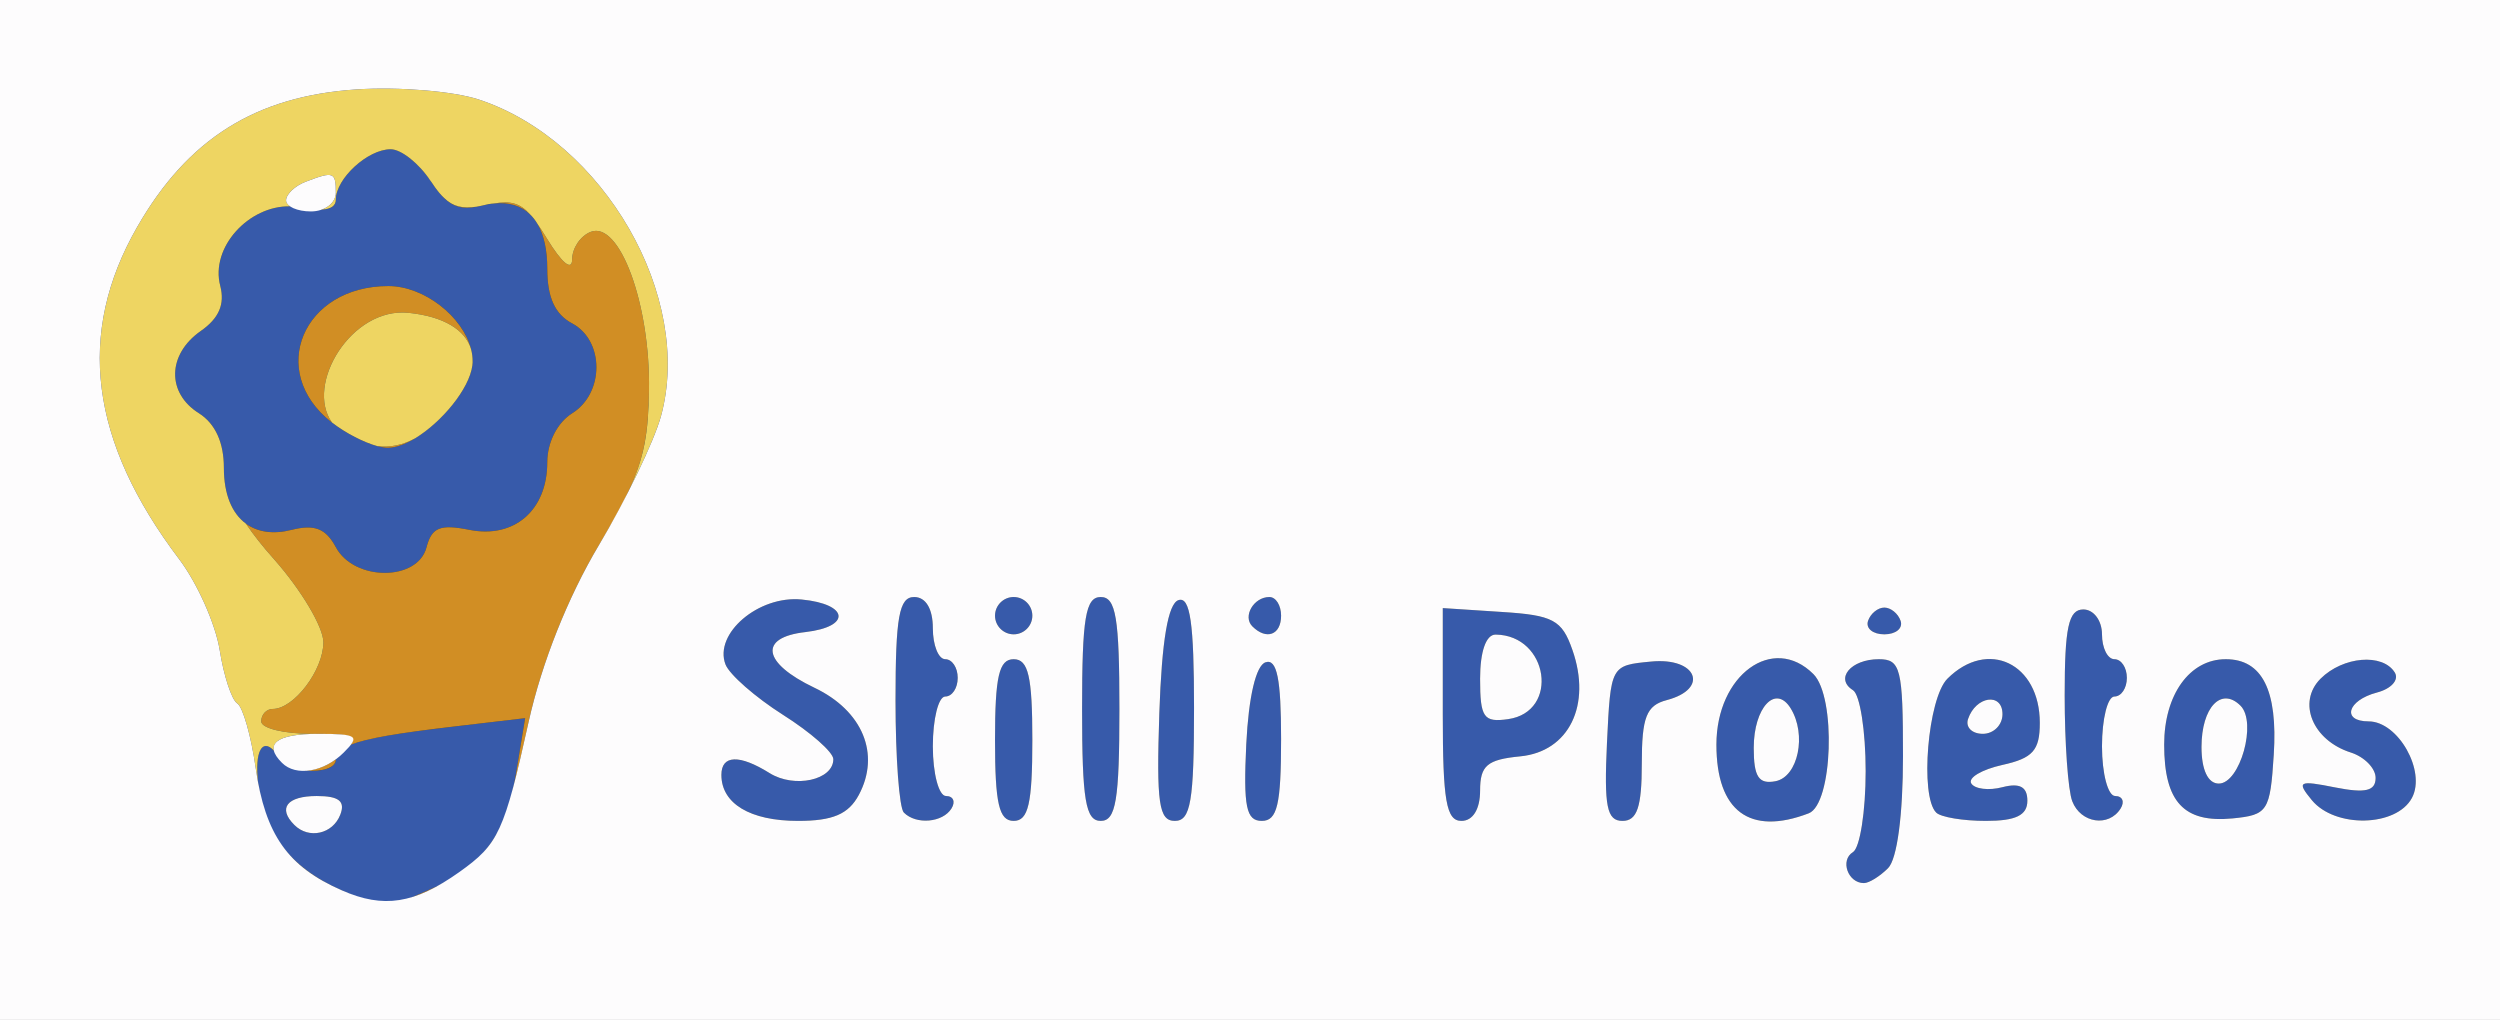
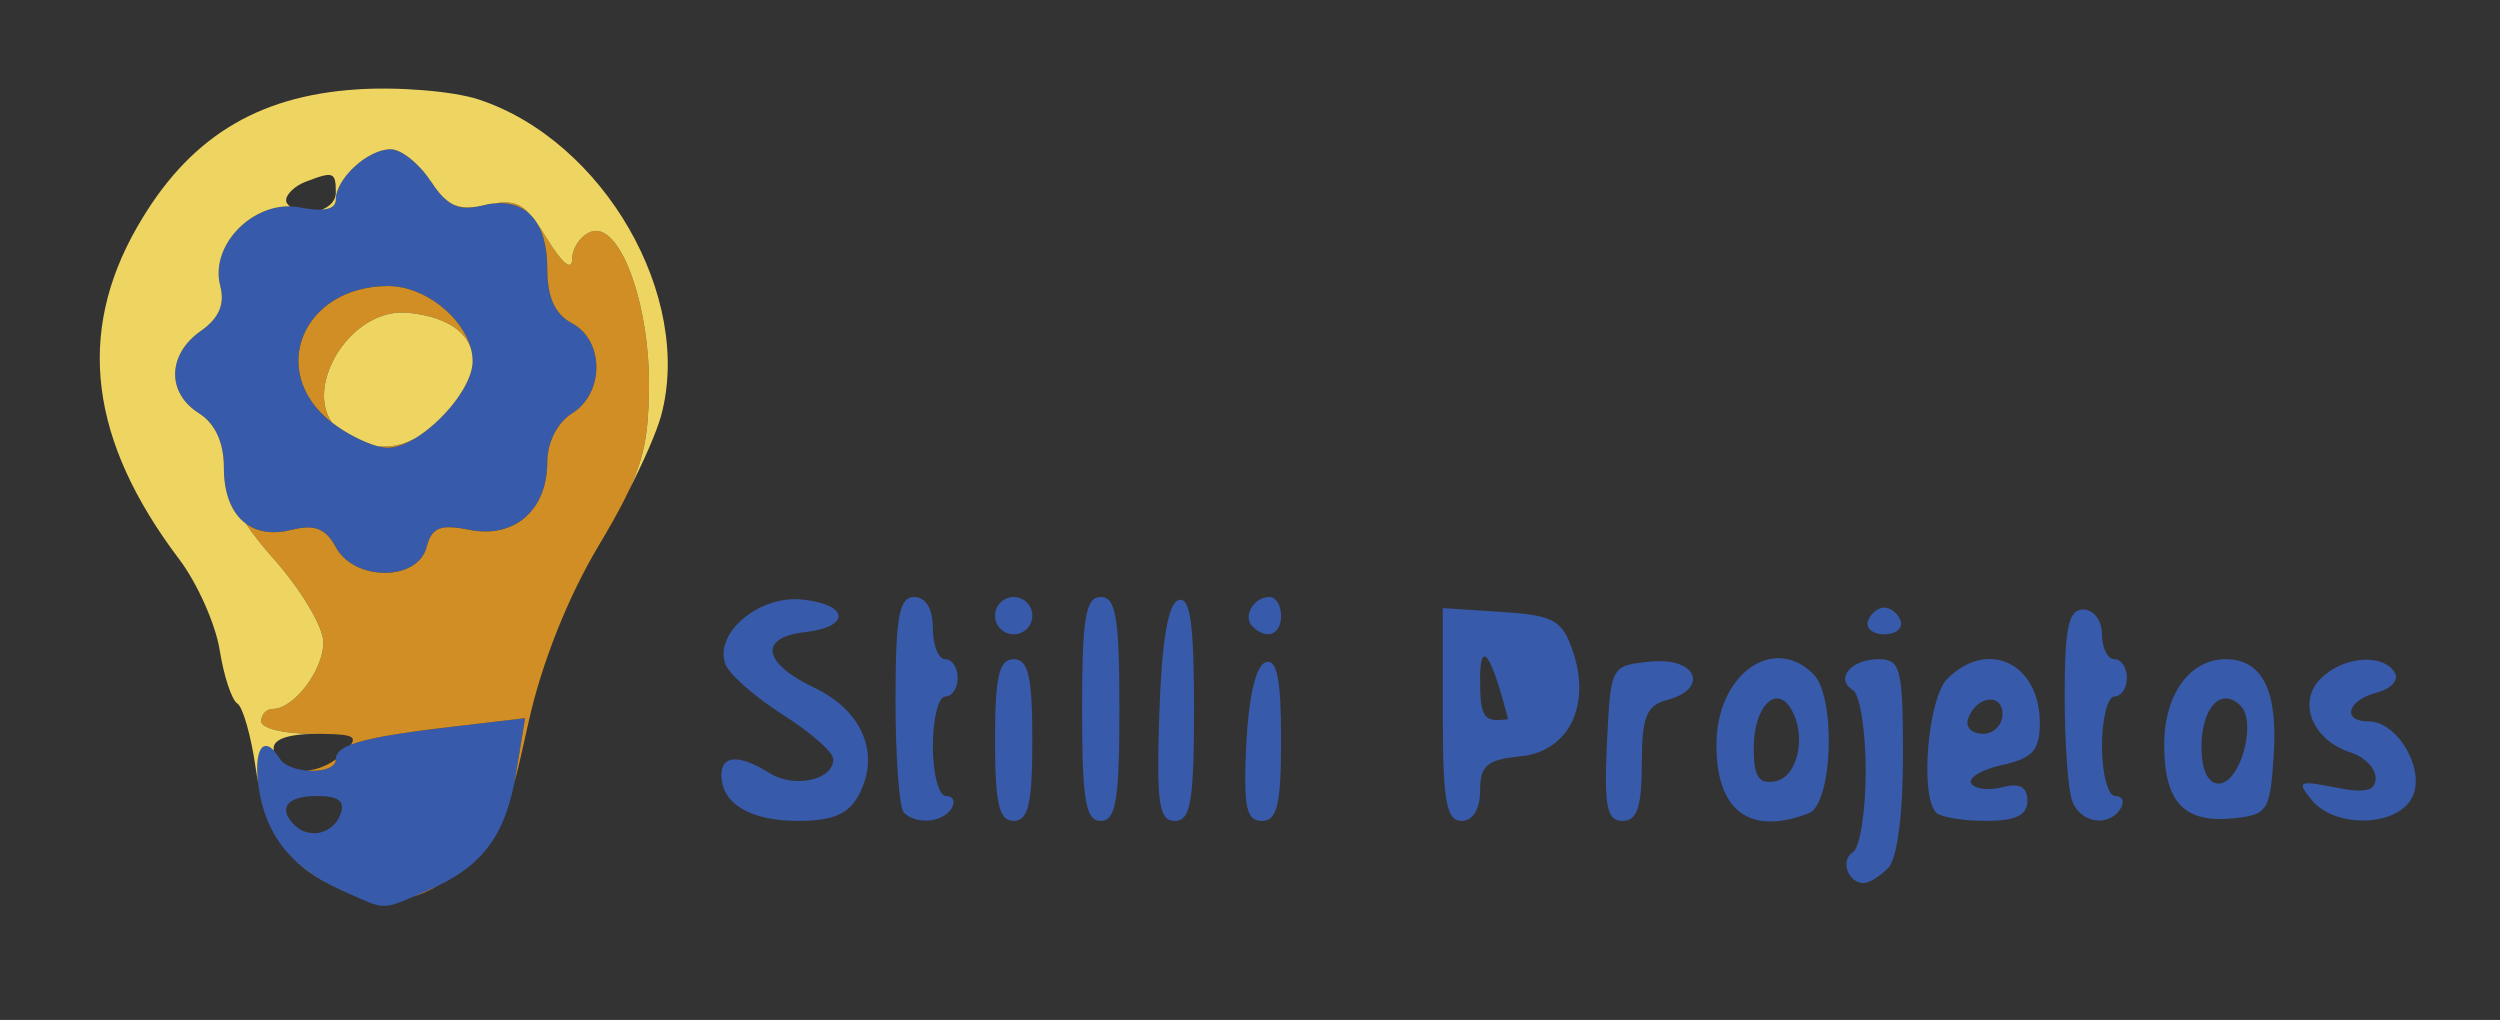
<svg xmlns="http://www.w3.org/2000/svg" width="201" height="82" viewBox="0 0 201 82">
  <rect x="0" y="0" width="201" height="82" fill="#333333" stroke="none" />
  <g>
-     <path d="M 34.29 44.01 C33.57,46.75 28.47,46.74 27.00,43.99 C26.19,42.49 25.30,42.14 23.45,42.60 C20.14,43.43 18.00,41.47 18.00,37.62 C18.00,35.56 17.31,34.05 16.00,33.23 C13.39,31.60 13.45,28.50 16.13,26.62 C17.61,25.59 18.09,24.46 17.71,22.99 C16.83,19.63 20.56,15.96 24.14,16.68 C26.01,17.05 27.00,16.84 27.00,16.05 C27.00,14.36 29.57,12.00 31.41,12.00 C32.26,12.00 33.71,13.16 34.64,14.57 C35.94,16.56 36.86,17.00 38.76,16.53 C42.06,15.70 44.00,17.57 44.00,21.59 C44.00,23.91 44.61,25.26 46.00,26.00 C48.60,27.39 48.60,31.61 46.00,33.23 C44.81,33.98 44.00,35.56 44.00,37.17 C44.00,41.02 41.35,43.32 37.74,42.60 C35.38,42.13 34.71,42.40 34.29,44.01 ZM 34.28 71.64 C33.95,71.78 33.65,71.91 33.38,72.03 C32.12,72.57 31.49,72.84 30.86,72.83 C30.11,72.83 29.36,72.42 27.50,71.60 C23.47,69.82 21.34,67.16 20.79,63.25 C20.36,60.10 21.23,58.95 22.50,61.00 C23.28,62.26 27.00,62.32 27.00,61.07 C27.00,59.87 29.09,59.28 36.36,58.43 L 42.22 57.74 L 41.50 62.12 C40.66,67.23 38.75,69.75 34.28,71.64 ZM 26.63 33.93 C28.08,35.07 30.13,36.00 31.18,36.00 C33.71,36.00 38.00,31.62 38.00,29.05 C38.00,26.14 34.48,23.00 31.22,23.00 C24.35,23.00 21.47,29.86 26.63,33.93 ZM 119.00 63.56 C119.00,65.06 118.42,66.00 117.50,66.00 C116.28,66.00 116.00,64.38 116.00,57.45 L 116.00 48.89 L 120.73 49.20 C124.87,49.46 125.58,49.84 126.42,52.25 C127.98,56.69 126.14,60.43 122.23,60.81 C119.56,61.07 119.00,61.55 119.00,63.56 ZM 69.05 63.91 C68.22,65.46 66.96,66.00 64.16,66.00 C60.31,66.00 58.00,64.61 58.00,62.30 C58.00,60.69 59.45,60.64 61.88,62.16 C63.87,63.40 67.00,62.72 67.00,61.04 C67.00,60.48 65.18,58.88 62.95,57.47 C60.73,56.06 58.65,54.24 58.33,53.42 C57.38,50.94 60.99,47.86 64.45,48.20 C68.25,48.57 68.46,50.39 64.75,50.82 C60.97,51.25 61.30,53.30 65.47,55.29 C69.36,57.14 70.80,60.63 69.05,63.91 ZM 145.42 65.39 C140.68,67.21 138.00,65.22 138.00,59.87 C138.00,54.26 142.55,50.95 145.80,54.20 C147.64,56.04 147.35,64.65 145.42,65.39 ZM 182.81 60.67 C182.52,65.23 182.33,65.52 179.50,65.80 C175.58,66.18 174.00,64.47 174.00,59.87 C174.00,55.85 176.05,53.00 178.95,53.00 C181.88,53.00 183.14,55.50 182.81,60.67 ZM 163.00 64.38 C163.00,65.55 162.07,66.00 159.67,66.00 C157.83,66.00 156.03,65.70 155.67,65.33 C154.34,64.01 155.00,56.14 156.57,54.57 C159.81,51.33 164.00,53.33 164.00,58.12 C164.00,60.33 163.44,60.96 160.99,61.50 C159.34,61.87 158.21,62.53 158.49,62.99 C158.77,63.44 159.90,63.58 161.00,63.29 C162.39,62.93 163.00,63.26 163.00,64.38 ZM 193.92 64.15 C192.67,66.49 187.74,66.60 185.87,64.33 C184.63,62.82 184.80,62.72 187.75,63.31 C190.18,63.79 191.00,63.60 191.00,62.54 C191.00,61.77 190.10,60.85 189.00,60.50 C185.93,59.52 184.68,56.47 186.57,54.57 C188.38,52.77 191.57,52.50 192.54,54.07 C192.90,54.66 192.26,55.38 191.10,55.68 C188.72,56.31 188.24,58.00 190.44,58.00 C192.81,58.00 195.07,62.00 193.92,64.15 ZM 76.50 65.00 C75.80,66.14 73.66,66.33 72.67,65.33 C72.30,64.97 72.00,60.92 72.00,56.33 C72.00,49.59 72.29,48.00 73.50,48.00 C74.43,48.00 75.00,48.94 75.00,50.50 C75.00,51.88 75.45,53.00 76.00,53.00 C76.55,53.00 77.00,53.67 77.00,54.50 C77.00,55.33 76.55,56.00 76.00,56.00 C75.45,56.00 75.00,57.80 75.00,60.00 C75.00,62.20 75.48,64.00 76.06,64.00 C76.64,64.00 76.84,64.45 76.50,65.00 ZM 151.80 69.80 C151.14,70.46 150.27,71.00 149.86,71.00 C148.57,71.00 147.92,69.16 148.98,68.51 C149.54,68.16 150.00,65.24 150.00,62.00 C150.00,58.76 149.54,55.84 148.98,55.49 C147.50,54.57 148.81,53.00 151.06,53.00 C152.81,53.00 153.00,53.75 153.00,60.80 C153.00,65.53 152.53,69.07 151.80,69.80 ZM 170.50 65.00 C169.55,66.53 167.29,66.19 166.61,64.42 C166.27,63.55 166.00,59.72 166.00,55.92 C166.00,50.44 166.31,49.00 167.50,49.00 C168.33,49.00 169.00,49.89 169.00,51.00 C169.00,52.10 169.45,53.00 170.00,53.00 C170.55,53.00 171.00,53.67 171.00,54.50 C171.00,55.33 170.55,56.00 170.00,56.00 C169.45,56.00 169.00,57.80 169.00,60.00 C169.00,62.20 169.48,64.00 170.06,64.00 C170.64,64.00 170.84,64.45 170.50,65.00 ZM 90.00 57.00 C90.00,64.33 89.72,66.00 88.50,66.00 C87.28,66.00 87.00,64.33 87.00,57.00 C87.00,49.67 87.28,48.00 88.50,48.00 C89.72,48.00 90.00,49.67 90.00,57.00 ZM 132.00 61.41 C132.00,64.89 131.62,66.00 130.45,66.00 C129.19,66.00 128.96,64.85 129.20,59.75 C129.50,53.50 129.50,53.50 132.75,53.19 C136.43,52.83 137.46,55.38 134.00,56.29 C132.37,56.72 132.00,57.65 132.00,61.41 ZM 96.00 56.92 C96.00,64.43 95.73,66.00 94.46,66.00 C93.17,66.00 92.97,64.59 93.21,57.33 C93.41,51.50 93.91,48.53 94.75,48.25 C95.69,47.94 96.00,50.10 96.00,56.92 ZM 83.00 59.50 C83.00,64.61 82.68,66.00 81.50,66.00 C80.32,66.00 80.00,64.61 80.00,59.50 C80.00,54.39 80.32,53.00 81.50,53.00 C82.68,53.00 83.00,54.39 83.00,59.50 ZM 103.00 59.42 C103.00,64.69 102.69,66.00 101.45,66.00 C100.19,66.00 99.96,64.86 100.20,59.83 C100.39,56.01 100.98,53.50 101.75,53.25 C102.67,52.94 103.00,54.60 103.00,59.42 ZM 119.00 54.57 C119.00,57.70 119.28,58.10 121.25,57.82 C125.41,57.23 124.51,51.07 120.25,51.02 C119.48,51.01 119.00,52.37 119.00,54.57 ZM 177.00 60.06 C177.00,61.90 177.52,63.00 178.39,63.00 C180.10,63.00 181.48,58.08 180.14,56.74 C178.59,55.19 177.00,56.87 177.00,60.06 ZM 141.00 60.13 C141.00,62.46 141.40,63.07 142.75,62.81 C144.57,62.46 145.28,59.07 143.97,56.95 C142.76,54.99 141.00,56.88 141.00,60.13 ZM 23.67 66.33 C24.83,67.49 26.76,67.06 27.36,65.50 C27.78,64.42 27.25,64.00 25.47,64.00 C23.07,64.00 22.31,64.98 23.67,66.33 ZM 83.00 49.50 C83.00,50.33 82.32,51.00 81.50,51.00 C80.68,51.00 80.00,50.33 80.00,49.50 C80.00,48.67 80.68,48.00 81.50,48.00 C82.32,48.00 83.00,48.67 83.00,49.50 ZM 103.00 49.50 C103.00,51.05 101.82,51.49 100.69,50.36 C99.89,49.56 100.80,48.00 102.06,48.00 C102.58,48.00 103.00,48.67 103.00,49.50 ZM 158.23 57.81 C158.01,58.47 158.55,59.00 159.42,59.00 C160.29,59.00 161.00,58.29 161.00,57.42 C161.00,55.65 158.85,55.96 158.23,57.81 ZM 152.81 49.92 C153.01,50.52 152.42,51.00 151.50,51.00 C150.58,51.00 149.99,50.52 150.19,49.92 C150.39,49.33 150.98,48.85 151.50,48.85 C152.02,48.85 152.61,49.33 152.81,49.92 Z" fill="rgb(55,90,170)" />
+     <path d="M 34.29 44.01 C33.57,46.75 28.47,46.74 27.00,43.99 C26.19,42.49 25.30,42.14 23.45,42.60 C20.14,43.43 18.00,41.47 18.00,37.62 C18.00,35.56 17.31,34.05 16.00,33.23 C13.39,31.60 13.45,28.50 16.13,26.62 C17.61,25.59 18.09,24.46 17.71,22.99 C16.83,19.63 20.56,15.96 24.14,16.68 C26.01,17.05 27.00,16.84 27.00,16.05 C27.00,14.36 29.57,12.00 31.41,12.00 C32.26,12.00 33.71,13.16 34.64,14.57 C35.94,16.56 36.86,17.00 38.76,16.53 C42.06,15.70 44.00,17.57 44.00,21.59 C44.00,23.91 44.61,25.26 46.00,26.00 C48.60,27.39 48.60,31.61 46.00,33.23 C44.81,33.98 44.00,35.56 44.00,37.17 C44.00,41.02 41.35,43.32 37.74,42.60 C35.38,42.13 34.71,42.40 34.29,44.01 ZM 34.28 71.64 C33.95,71.78 33.65,71.91 33.38,72.03 C32.12,72.57 31.49,72.84 30.86,72.83 C30.11,72.83 29.36,72.42 27.50,71.60 C23.47,69.82 21.34,67.16 20.79,63.25 C20.36,60.10 21.23,58.95 22.50,61.00 C23.28,62.26 27.00,62.32 27.00,61.07 C27.00,59.87 29.09,59.28 36.36,58.43 L 42.22 57.74 L 41.50 62.12 C40.66,67.23 38.75,69.75 34.28,71.64 ZM 26.63 33.93 C28.08,35.07 30.13,36.00 31.18,36.00 C33.71,36.00 38.00,31.62 38.00,29.05 C38.00,26.14 34.48,23.00 31.22,23.00 C24.35,23.00 21.47,29.86 26.63,33.93 ZM 119.00 63.56 C119.00,65.06 118.42,66.00 117.50,66.00 C116.28,66.00 116.00,64.38 116.00,57.45 L 116.00 48.89 L 120.73 49.20 C124.87,49.46 125.58,49.84 126.42,52.25 C127.98,56.69 126.14,60.43 122.23,60.81 C119.56,61.07 119.00,61.55 119.00,63.56 ZM 69.05 63.91 C68.22,65.46 66.96,66.00 64.16,66.00 C60.31,66.00 58.00,64.61 58.00,62.30 C58.00,60.69 59.45,60.64 61.88,62.16 C63.87,63.40 67.00,62.72 67.00,61.04 C67.00,60.48 65.18,58.88 62.95,57.47 C60.73,56.06 58.65,54.24 58.33,53.42 C57.38,50.94 60.99,47.86 64.45,48.20 C68.25,48.57 68.46,50.39 64.75,50.82 C60.97,51.25 61.30,53.30 65.47,55.29 C69.36,57.14 70.80,60.63 69.05,63.91 ZM 145.42 65.39 C140.68,67.21 138.00,65.22 138.00,59.87 C138.00,54.26 142.55,50.95 145.80,54.20 C147.64,56.04 147.35,64.65 145.42,65.39 ZM 182.81 60.67 C182.52,65.23 182.33,65.52 179.50,65.80 C175.58,66.18 174.00,64.47 174.00,59.87 C174.00,55.85 176.05,53.00 178.95,53.00 C181.88,53.00 183.14,55.50 182.81,60.67 ZM 163.00 64.38 C163.00,65.55 162.07,66.00 159.67,66.00 C157.83,66.00 156.03,65.70 155.67,65.33 C154.34,64.01 155.00,56.14 156.57,54.57 C159.81,51.33 164.00,53.33 164.00,58.12 C164.00,60.33 163.44,60.96 160.99,61.50 C159.34,61.87 158.21,62.53 158.49,62.99 C158.77,63.44 159.90,63.58 161.00,63.29 C162.39,62.93 163.00,63.26 163.00,64.38 ZM 193.92 64.15 C192.67,66.49 187.74,66.60 185.87,64.33 C184.63,62.82 184.80,62.72 187.75,63.31 C190.18,63.79 191.00,63.60 191.00,62.54 C191.00,61.77 190.10,60.85 189.00,60.50 C185.93,59.52 184.68,56.47 186.57,54.57 C188.38,52.77 191.57,52.50 192.54,54.07 C192.90,54.66 192.26,55.38 191.10,55.68 C188.72,56.31 188.24,58.00 190.44,58.00 C192.81,58.00 195.07,62.00 193.92,64.15 ZM 76.50 65.00 C75.80,66.14 73.66,66.33 72.67,65.33 C72.30,64.97 72.00,60.92 72.00,56.33 C72.00,49.59 72.29,48.00 73.50,48.00 C74.43,48.00 75.00,48.94 75.00,50.50 C75.00,51.88 75.45,53.00 76.00,53.00 C76.55,53.00 77.00,53.67 77.00,54.50 C77.00,55.33 76.55,56.00 76.00,56.00 C75.45,56.00 75.00,57.80 75.00,60.00 C75.00,62.20 75.48,64.00 76.06,64.00 C76.64,64.00 76.84,64.45 76.50,65.00 ZM 151.80 69.80 C151.14,70.46 150.27,71.00 149.86,71.00 C148.57,71.00 147.92,69.16 148.98,68.51 C149.54,68.16 150.00,65.24 150.00,62.00 C150.00,58.76 149.54,55.84 148.98,55.49 C147.50,54.57 148.81,53.00 151.06,53.00 C152.81,53.00 153.00,53.75 153.00,60.80 C153.00,65.53 152.53,69.07 151.80,69.80 ZM 170.50 65.00 C169.55,66.53 167.29,66.19 166.61,64.42 C166.27,63.55 166.00,59.72 166.00,55.92 C166.00,50.44 166.31,49.00 167.50,49.00 C168.33,49.00 169.00,49.89 169.00,51.00 C169.00,52.10 169.45,53.00 170.00,53.00 C170.55,53.00 171.00,53.67 171.00,54.50 C171.00,55.33 170.55,56.00 170.00,56.00 C169.45,56.00 169.00,57.80 169.00,60.00 C169.00,62.20 169.48,64.00 170.06,64.00 C170.64,64.00 170.84,64.45 170.50,65.00 ZM 90.00 57.00 C90.00,64.33 89.72,66.00 88.50,66.00 C87.28,66.00 87.00,64.33 87.00,57.00 C87.00,49.67 87.28,48.00 88.50,48.00 C89.72,48.00 90.00,49.67 90.00,57.00 ZM 132.00 61.41 C132.00,64.89 131.62,66.00 130.45,66.00 C129.19,66.00 128.96,64.85 129.20,59.75 C129.50,53.50 129.50,53.50 132.75,53.19 C136.43,52.83 137.46,55.38 134.00,56.29 C132.37,56.72 132.00,57.65 132.00,61.41 ZM 96.00 56.92 C96.00,64.43 95.73,66.00 94.46,66.00 C93.17,66.00 92.97,64.59 93.21,57.33 C93.41,51.50 93.91,48.53 94.75,48.25 C95.69,47.94 96.00,50.10 96.00,56.92 ZM 83.00 59.50 C83.00,64.61 82.68,66.00 81.50,66.00 C80.32,66.00 80.00,64.61 80.00,59.50 C80.00,54.39 80.32,53.00 81.50,53.00 C82.68,53.00 83.00,54.39 83.00,59.50 ZM 103.00 59.42 C103.00,64.69 102.69,66.00 101.45,66.00 C100.19,66.00 99.96,64.86 100.20,59.83 C100.39,56.01 100.98,53.50 101.75,53.25 C102.67,52.94 103.00,54.60 103.00,59.42 ZM 119.00 54.57 C119.00,57.70 119.28,58.10 121.25,57.82 C119.48,51.01 119.00,52.37 119.00,54.57 ZM 177.00 60.06 C177.00,61.90 177.52,63.00 178.39,63.00 C180.10,63.00 181.48,58.08 180.14,56.74 C178.59,55.19 177.00,56.87 177.00,60.06 ZM 141.00 60.13 C141.00,62.46 141.40,63.07 142.75,62.81 C144.57,62.46 145.28,59.07 143.97,56.95 C142.76,54.99 141.00,56.88 141.00,60.13 ZM 23.67 66.33 C24.83,67.49 26.76,67.06 27.36,65.50 C27.78,64.42 27.25,64.00 25.47,64.00 C23.07,64.00 22.31,64.98 23.67,66.33 ZM 83.00 49.50 C83.00,50.33 82.32,51.00 81.50,51.00 C80.68,51.00 80.00,50.33 80.00,49.50 C80.00,48.67 80.68,48.00 81.50,48.00 C82.32,48.00 83.00,48.67 83.00,49.50 ZM 103.00 49.50 C103.00,51.05 101.82,51.49 100.69,50.36 C99.89,49.56 100.80,48.00 102.06,48.00 C102.58,48.00 103.00,48.67 103.00,49.50 ZM 158.23 57.81 C158.01,58.47 158.55,59.00 159.42,59.00 C160.29,59.00 161.00,58.29 161.00,57.42 C161.00,55.65 158.85,55.96 158.23,57.81 ZM 152.81 49.92 C153.01,50.52 152.42,51.00 151.50,51.00 C150.58,51.00 149.99,50.52 150.19,49.92 C150.39,49.33 150.98,48.85 151.50,48.85 C152.02,48.85 152.61,49.33 152.81,49.92 Z" fill="rgb(55,90,170)" />
    <path d="M 34.29 44.01 C34.71,42.40 35.38,42.13 37.74,42.60 C41.35,43.32 44.00,41.02 44.00,37.17 C44.00,35.56 44.81,33.98 46.00,33.23 C48.60,31.61 48.60,27.39 46.00,26.00 C44.61,25.26 44.00,23.91 44.00,21.59 C44.00,20.10 43.73,18.90 43.23,18.03 C43.46,18.36 43.70,18.74 43.97,19.18 C45.17,21.15 45.99,21.83 46.00,20.86 C46.00,19.95 46.67,18.96 47.50,18.64 C49.82,17.75 52.29,24.46 52.18,31.37 C52.10,36.33 51.48,38.26 48.13,43.87 C45.65,48.03 43.56,53.29 42.51,58.00 C42.06,60.06 41.68,61.69 41.34,63.01 C41.40,62.73 41.45,62.43 41.50,62.12 L 42.22 57.74 L 36.36 58.43 C32.01,58.94 29.51,59.36 28.21,59.87 C28.75,59.11 28.01,59.00 25.07,59.00 C22.83,59.00 21.00,58.55 21.00,58.00 C21.00,57.45 21.42,57.00 21.93,57.00 C23.63,57.00 26.00,53.88 26.00,51.64 C26.00,50.42 24.21,47.42 22.03,44.96 C21.11,43.93 20.36,42.98 19.77,42.10 C20.70,42.78 21.95,42.98 23.45,42.60 C25.30,42.14 26.19,42.49 27.00,43.99 C28.47,46.74 33.57,46.75 34.29,44.01 ZM 26.63 33.93 C21.47,29.86 24.35,23.00 31.22,23.00 C34.12,23.00 37.21,25.47 37.87,28.06 C37.41,26.53 35.69,25.44 32.84,25.15 C28.26,24.68 24.50,30.91 26.69,33.97 C26.67,33.96 26.65,33.94 26.63,33.93 ZM 27.00 61.05 L 27.00 61.07 C27.00,61.77 25.81,62.06 24.64,61.95 C25.40,61.91 26.24,61.60 27.00,61.05 ZM 42.60 17.22 C41.89,16.54 40.92,16.24 39.72,16.36 C41.03,16.14 41.78,16.31 42.60,17.22 ZM 30.34 35.87 C31.37,35.99 32.37,35.79 33.38,35.24 C32.60,35.71 31.83,36.00 31.18,36.00 C30.94,36.00 30.66,35.95 30.34,35.87 ZM 34.28 71.64 C34.58,71.51 34.86,71.38 35.14,71.25 C34.46,71.63 33.81,71.91 33.18,72.11 C33.25,72.08 33.31,72.05 33.38,72.03 C33.65,71.91 33.95,71.78 34.28,71.64 ZM 38.32 16.62 C37.22,16.83 36.46,16.65 35.71,15.92 C36.43,16.61 37.16,16.78 38.32,16.62 ZM 17.50 34.99 C17.16,34.24 16.65,33.64 16.00,33.23 C16.66,33.65 17.17,34.24 17.50,34.99 ZM 34.64 14.57 C33.71,13.16 32.26,12.00 31.41,12.00 C32.26,12.00 33.70,13.15 34.62,14.55 C34.63,14.55 34.63,14.56 34.64,14.57 ZM 37.98 29.38 C37.99,29.30 37.99,29.22 38.00,29.14 C37.99,29.22 37.99,29.30 37.98,29.38 ZM 34.96 15.04 C34.85,14.89 34.75,14.74 34.64,14.57 C34.75,14.74 34.86,14.89 34.96,15.04 Z" fill="rgb(209,142,36)" />
    <path d="M 42.60 17.22 C41.78,16.31 41.03,16.14 39.72,16.36 C39.41,16.38 39.09,16.44 38.76,16.53 C38.60,16.56 38.46,16.60 38.32,16.62 C37.16,16.78 36.43,16.61 35.71,15.92 L 35.71 15.92 C35.46,15.69 35.22,15.40 34.96,15.04 L 34.96 15.04 C34.86,14.89 34.75,14.74 34.64,14.57 C34.63,14.56 34.63,14.55 34.62,14.55 C33.70,13.15 32.26,12.00 31.41,12.00 C29.57,12.00 27.00,14.36 27.00,16.05 C27.00,16.54 26.62,16.81 25.88,16.85 C26.54,16.61 27.00,16.10 27.00,15.50 C27.00,13.82 26.82,13.75 24.58,14.61 C23.71,14.94 23.00,15.62 23.00,16.11 C23.00,16.28 23.12,16.45 23.32,16.59 C20.02,16.52 16.89,19.88 17.71,22.99 C18.09,24.46 17.61,25.59 16.13,26.62 C13.45,28.50 13.39,31.60 16.00,33.23 C16.65,33.64 17.16,34.24 17.50,34.99 C17.83,35.72 18.00,36.60 18.00,37.62 C18.00,39.73 18.64,41.27 19.77,42.10 C20.36,42.98 21.11,43.93 22.03,44.96 C24.21,47.42 26.00,50.42 26.00,51.64 C26.00,53.88 23.63,57.00 21.93,57.00 C21.42,57.00 21.00,57.45 21.00,58.00 C21.00,58.55 22.83,59.00 25.07,59.00 C25.19,59.00 25.31,59.00 25.42,59.00 C22.98,59.02 21.82,59.49 22.02,60.35 C21.07,59.34 20.47,60.43 20.75,62.91 C20.68,62.55 20.62,62.17 20.56,61.77 C20.19,59.17 19.52,56.82 19.07,56.55 C18.63,56.27 17.99,54.34 17.66,52.25 C17.32,50.16 15.86,46.89 14.42,44.98 C7.21,35.45 6.11,26.82 11.03,18.25 C15.09,11.16 20.56,7.73 28.65,7.19 C32.03,6.96 36.46,7.33 38.49,8.00 C48.55,11.32 55.78,23.89 53.14,33.47 C52.78,34.76 51.75,37.10 50.50,39.56 C51.81,36.79 52.13,34.81 52.18,31.37 C52.29,24.46 49.82,17.75 47.50,18.64 C46.67,18.96 46.00,19.95 46.00,20.86 C45.99,21.83 45.17,21.15 43.97,19.18 C43.70,18.74 43.46,18.36 43.23,18.03 C43.05,17.72 42.84,17.45 42.60,17.22 ZM 30.34 35.87 C29.26,35.57 27.81,34.84 26.69,33.97 C24.50,30.91 28.26,24.68 32.84,25.15 C35.69,25.44 37.41,26.53 37.87,28.06 C37.96,28.39 38.00,28.72 38.00,29.05 C38.00,29.08 38.00,29.11 38.00,29.14 C38.00,29.15 38.00,29.15 38.00,29.15 C37.99,29.23 37.99,29.30 37.98,29.38 L 37.98 29.38 C37.73,31.29 35.51,33.94 33.38,35.24 C32.37,35.79 31.37,35.99 30.34,35.87 ZM 26.27 70.99 C25.29,70.47 24.46,69.89 23.77,69.22 C24.47,69.88 25.30,70.47 26.27,70.99 ZM 48.21 43.73 C48.19,43.77 48.16,43.81 48.14,43.85 C45.65,48.03 43.56,53.28 42.52,57.99 C43.56,53.28 45.65,48.03 48.13,43.87 C48.16,43.82 48.19,43.78 48.21,43.73 Z" fill="rgb(238,213,98)" />
-     <path d="M 0.00 41.00 L 0.00 0.00 L 100.50 0.00 L 201.00 0.00 L 201.00 41.00 L 201.00 82.00 L 100.50 82.00 L 0.00 82.00 L 0.00 41.00 ZM 36.92 70.12 C40.09,67.87 40.54,66.89 42.51,58.00 C43.56,53.29 45.65,48.03 48.14,43.85 C50.32,40.20 52.57,35.52 53.14,33.47 C55.78,23.89 48.55,11.32 38.49,8.00 C36.46,7.33 32.03,6.96 28.65,7.19 C20.56,7.73 15.09,11.16 11.03,18.25 C6.11,26.82 7.21,35.45 14.42,44.98 C15.86,46.89 17.32,50.16 17.66,52.25 C17.99,54.34 18.63,56.27 19.07,56.55 C19.52,56.82 20.19,59.17 20.56,61.77 C21.33,67.12 23.14,69.68 27.50,71.59 C30.84,73.06 33.32,72.67 36.92,70.12 ZM 151.80 69.80 C152.53,69.07 153.00,65.53 153.00,60.80 C153.00,53.75 152.81,53.00 151.06,53.00 C148.81,53.00 147.50,54.57 148.98,55.49 C149.54,55.84 150.00,58.76 150.00,62.00 C150.00,65.24 149.54,68.16 148.98,68.51 C147.92,69.16 148.57,71.00 149.86,71.00 C150.27,71.00 151.14,70.46 151.80,69.80 ZM 69.05 63.91 C70.80,60.63 69.36,57.14 65.47,55.29 C61.30,53.30 60.97,51.25 64.75,50.82 C68.46,50.39 68.25,48.57 64.45,48.20 C60.99,47.86 57.38,50.94 58.33,53.42 C58.65,54.24 60.73,56.06 62.95,57.47 C65.18,58.88 67.00,60.48 67.00,61.04 C67.00,62.72 63.87,63.40 61.88,62.16 C59.45,60.64 58.00,60.69 58.00,62.30 C58.00,64.61 60.31,66.00 64.16,66.00 C66.96,66.00 68.22,65.46 69.05,63.91 ZM 76.50 65.00 C76.84,64.45 76.64,64.00 76.06,64.00 C75.48,64.00 75.00,62.20 75.00,60.00 C75.00,57.80 75.45,56.00 76.00,56.00 C76.55,56.00 77.00,55.33 77.00,54.50 C77.00,53.67 76.55,53.00 76.00,53.00 C75.45,53.00 75.00,51.88 75.00,50.50 C75.00,48.94 74.43,48.00 73.50,48.00 C72.29,48.00 72.00,49.59 72.00,56.33 C72.00,60.92 72.30,64.97 72.67,65.33 C73.66,66.33 75.80,66.14 76.50,65.00 ZM 83.00 59.50 C83.00,54.39 82.68,53.00 81.50,53.00 C80.32,53.00 80.00,54.39 80.00,59.50 C80.00,64.61 80.32,66.00 81.50,66.00 C82.68,66.00 83.00,64.61 83.00,59.50 ZM 90.00 57.00 C90.00,49.67 89.72,48.00 88.50,48.00 C87.28,48.00 87.00,49.67 87.00,57.00 C87.00,64.33 87.28,66.00 88.50,66.00 C89.72,66.00 90.00,64.33 90.00,57.00 ZM 96.00 56.92 C96.00,50.10 95.69,47.94 94.75,48.25 C93.91,48.53 93.41,51.50 93.21,57.33 C92.97,64.59 93.17,66.00 94.46,66.00 C95.73,66.00 96.00,64.43 96.00,56.92 ZM 103.00 59.42 C103.00,54.60 102.67,52.94 101.75,53.25 C100.98,53.50 100.39,56.01 100.20,59.83 C99.96,64.86 100.19,66.00 101.45,66.00 C102.69,66.00 103.00,64.69 103.00,59.42 ZM 119.00 63.56 C119.00,61.55 119.56,61.07 122.23,60.81 C126.14,60.43 127.98,56.69 126.42,52.25 C125.58,49.84 124.87,49.46 120.73,49.20 L 116.00 48.89 L 116.00 57.45 C116.00,64.38 116.28,66.00 117.50,66.00 C118.42,66.00 119.00,65.06 119.00,63.56 ZM 132.00 61.41 C132.00,57.65 132.37,56.72 134.00,56.29 C137.46,55.38 136.43,52.83 132.75,53.19 C129.50,53.50 129.50,53.50 129.20,59.75 C128.96,64.85 129.19,66.00 130.45,66.00 C131.62,66.00 132.00,64.89 132.00,61.41 ZM 145.42 65.39 C147.35,64.65 147.64,56.04 145.80,54.20 C142.55,50.95 138.00,54.26 138.00,59.87 C138.00,65.22 140.68,67.21 145.42,65.39 ZM 163.00 64.38 C163.00,63.26 162.39,62.93 161.00,63.29 C159.90,63.58 158.77,63.44 158.49,62.99 C158.21,62.53 159.34,61.87 160.99,61.50 C163.44,60.96 164.00,60.33 164.00,58.12 C164.00,53.33 159.81,51.33 156.57,54.57 C155.00,56.14 154.34,64.01 155.67,65.33 C156.03,65.70 157.83,66.00 159.67,66.00 C162.07,66.00 163.00,65.55 163.00,64.38 ZM 170.50 65.00 C170.84,64.45 170.64,64.00 170.06,64.00 C169.48,64.00 169.00,62.20 169.00,60.00 C169.00,57.80 169.45,56.00 170.00,56.00 C170.55,56.00 171.00,55.33 171.00,54.50 C171.00,53.67 170.55,53.00 170.00,53.00 C169.45,53.00 169.00,52.10 169.00,51.00 C169.00,49.89 168.33,49.00 167.50,49.00 C166.31,49.00 166.00,50.44 166.00,55.92 C166.00,59.72 166.27,63.55 166.61,64.42 C167.29,66.19 169.55,66.53 170.50,65.00 ZM 182.81 60.67 C183.14,55.50 181.88,53.00 178.95,53.00 C176.05,53.00 174.00,55.85 174.00,59.87 C174.00,64.47 175.58,66.18 179.50,65.80 C182.33,65.52 182.52,65.23 182.81,60.67 ZM 193.92 64.15 C195.07,62.00 192.81,58.00 190.44,58.00 C188.24,58.00 188.72,56.31 191.10,55.68 C192.26,55.38 192.90,54.66 192.54,54.07 C191.57,52.50 188.38,52.77 186.57,54.57 C184.68,56.47 185.93,59.52 189.00,60.50 C190.10,60.85 191.00,61.77 191.00,62.54 C191.00,63.60 190.18,63.79 187.75,63.31 C184.80,62.72 184.63,62.82 185.87,64.33 C187.74,66.60 192.67,66.49 193.92,64.15 ZM 83.00 49.50 C83.00,48.67 82.32,48.00 81.50,48.00 C80.68,48.00 80.00,48.67 80.00,49.50 C80.00,50.33 80.68,51.00 81.50,51.00 C82.32,51.00 83.00,50.33 83.00,49.50 ZM 103.00 49.50 C103.00,48.67 102.58,48.00 102.06,48.00 C100.80,48.00 99.89,49.56 100.69,50.36 C101.82,51.49 103.00,51.05 103.00,49.50 ZM 152.81 49.92 C152.61,49.33 152.02,48.85 151.50,48.85 C150.98,48.85 150.39,49.33 150.19,49.92 C149.99,50.52 150.58,51.00 151.50,51.00 C152.42,51.00 153.01,50.52 152.81,49.92 ZM 23.67 66.33 C22.31,64.98 23.07,64.00 25.47,64.00 C27.25,64.00 27.78,64.42 27.36,65.50 C26.76,67.06 24.83,67.49 23.67,66.33 ZM 22.67 61.33 C21.16,59.83 22.20,59.00 25.57,59.00 C28.75,59.00 28.98,59.17 27.64,60.50 C26.07,62.08 23.79,62.46 22.67,61.33 ZM 23.00 16.11 C23.00,15.62 23.71,14.94 24.58,14.61 C26.82,13.75 27.00,13.82 27.00,15.50 C27.00,16.33 26.11,17.00 25.00,17.00 C23.90,17.00 23.00,16.60 23.00,16.11 ZM 119.00 54.57 C119.00,52.37 119.48,51.01 120.25,51.02 C124.51,51.07 125.41,57.23 121.25,57.82 C119.28,58.10 119.00,57.70 119.00,54.57 ZM 141.00 60.13 C141.00,56.88 142.76,54.99 143.97,56.95 C145.28,59.07 144.57,62.46 142.75,62.81 C141.40,63.07 141.00,62.46 141.00,60.13 ZM 158.23 57.81 C158.85,55.96 161.00,55.65 161.00,57.42 C161.00,58.29 160.29,59.00 159.42,59.00 C158.55,59.00 158.01,58.47 158.23,57.81 ZM 177.00 60.06 C177.00,56.87 178.59,55.19 180.14,56.74 C181.48,58.08 180.10,63.00 178.39,63.00 C177.52,63.00 177.00,61.90 177.00,60.06 Z" fill="rgb(253,252,253)" />
  </g>
</svg>